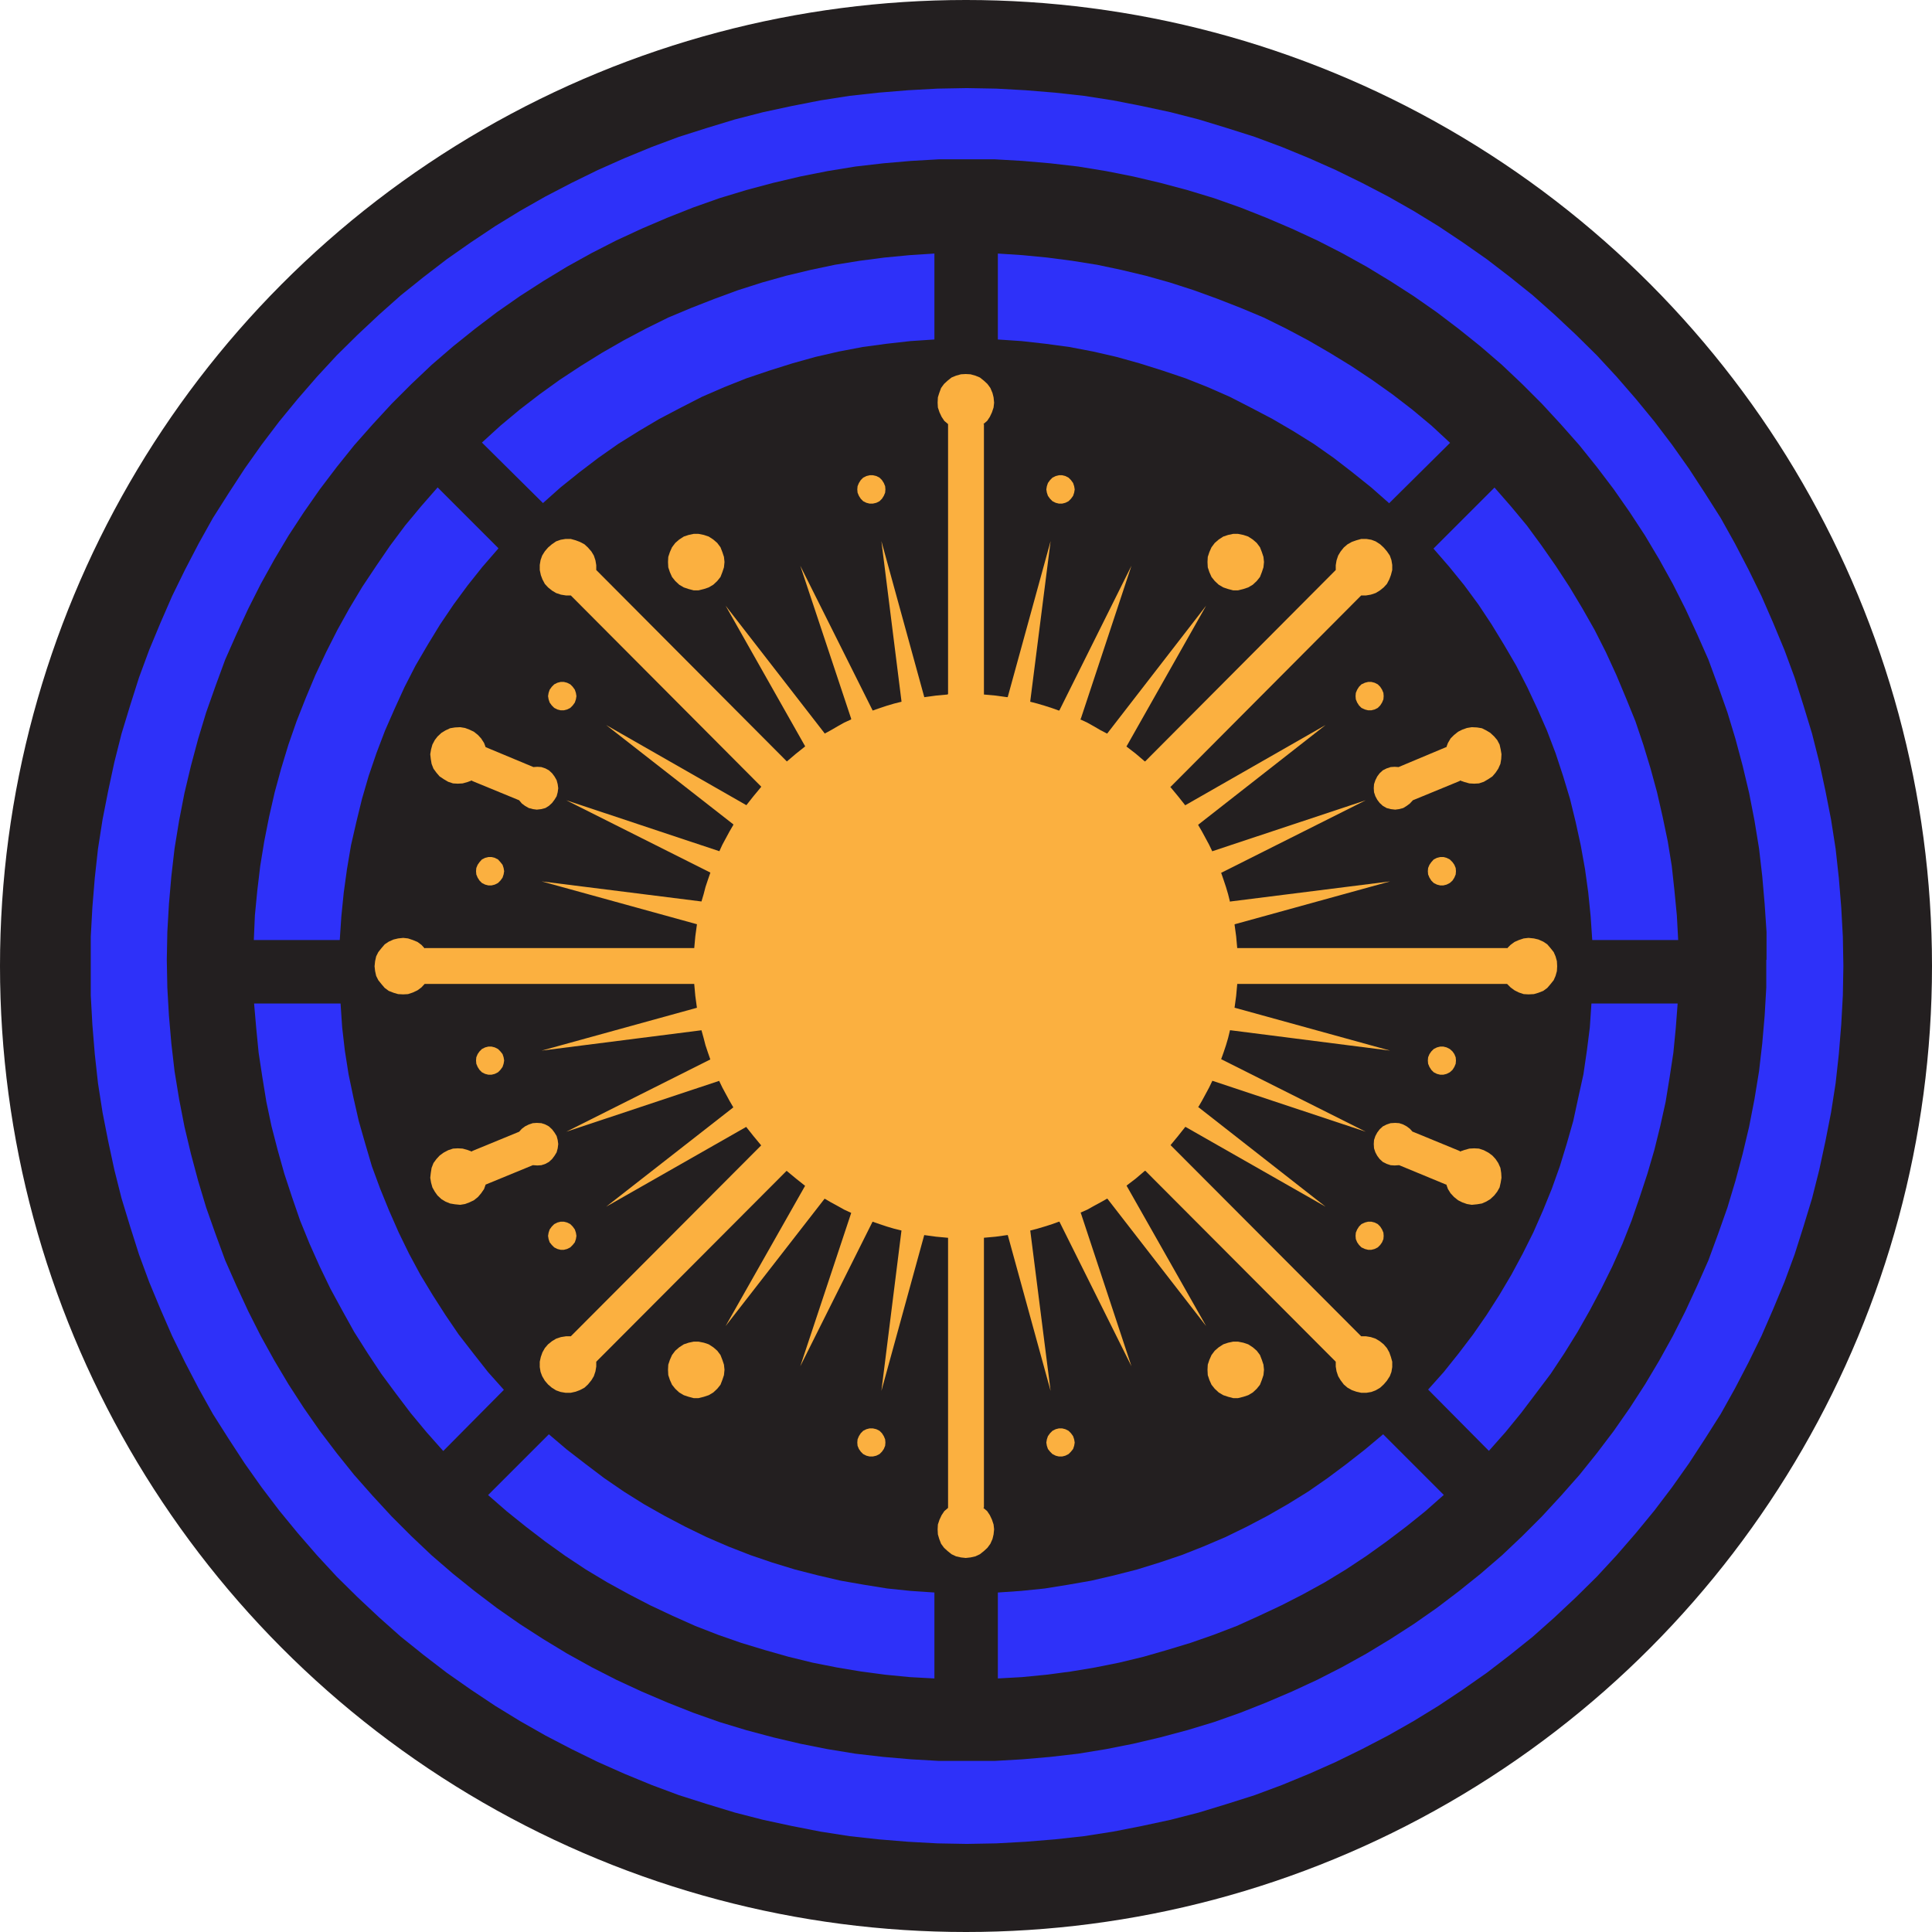
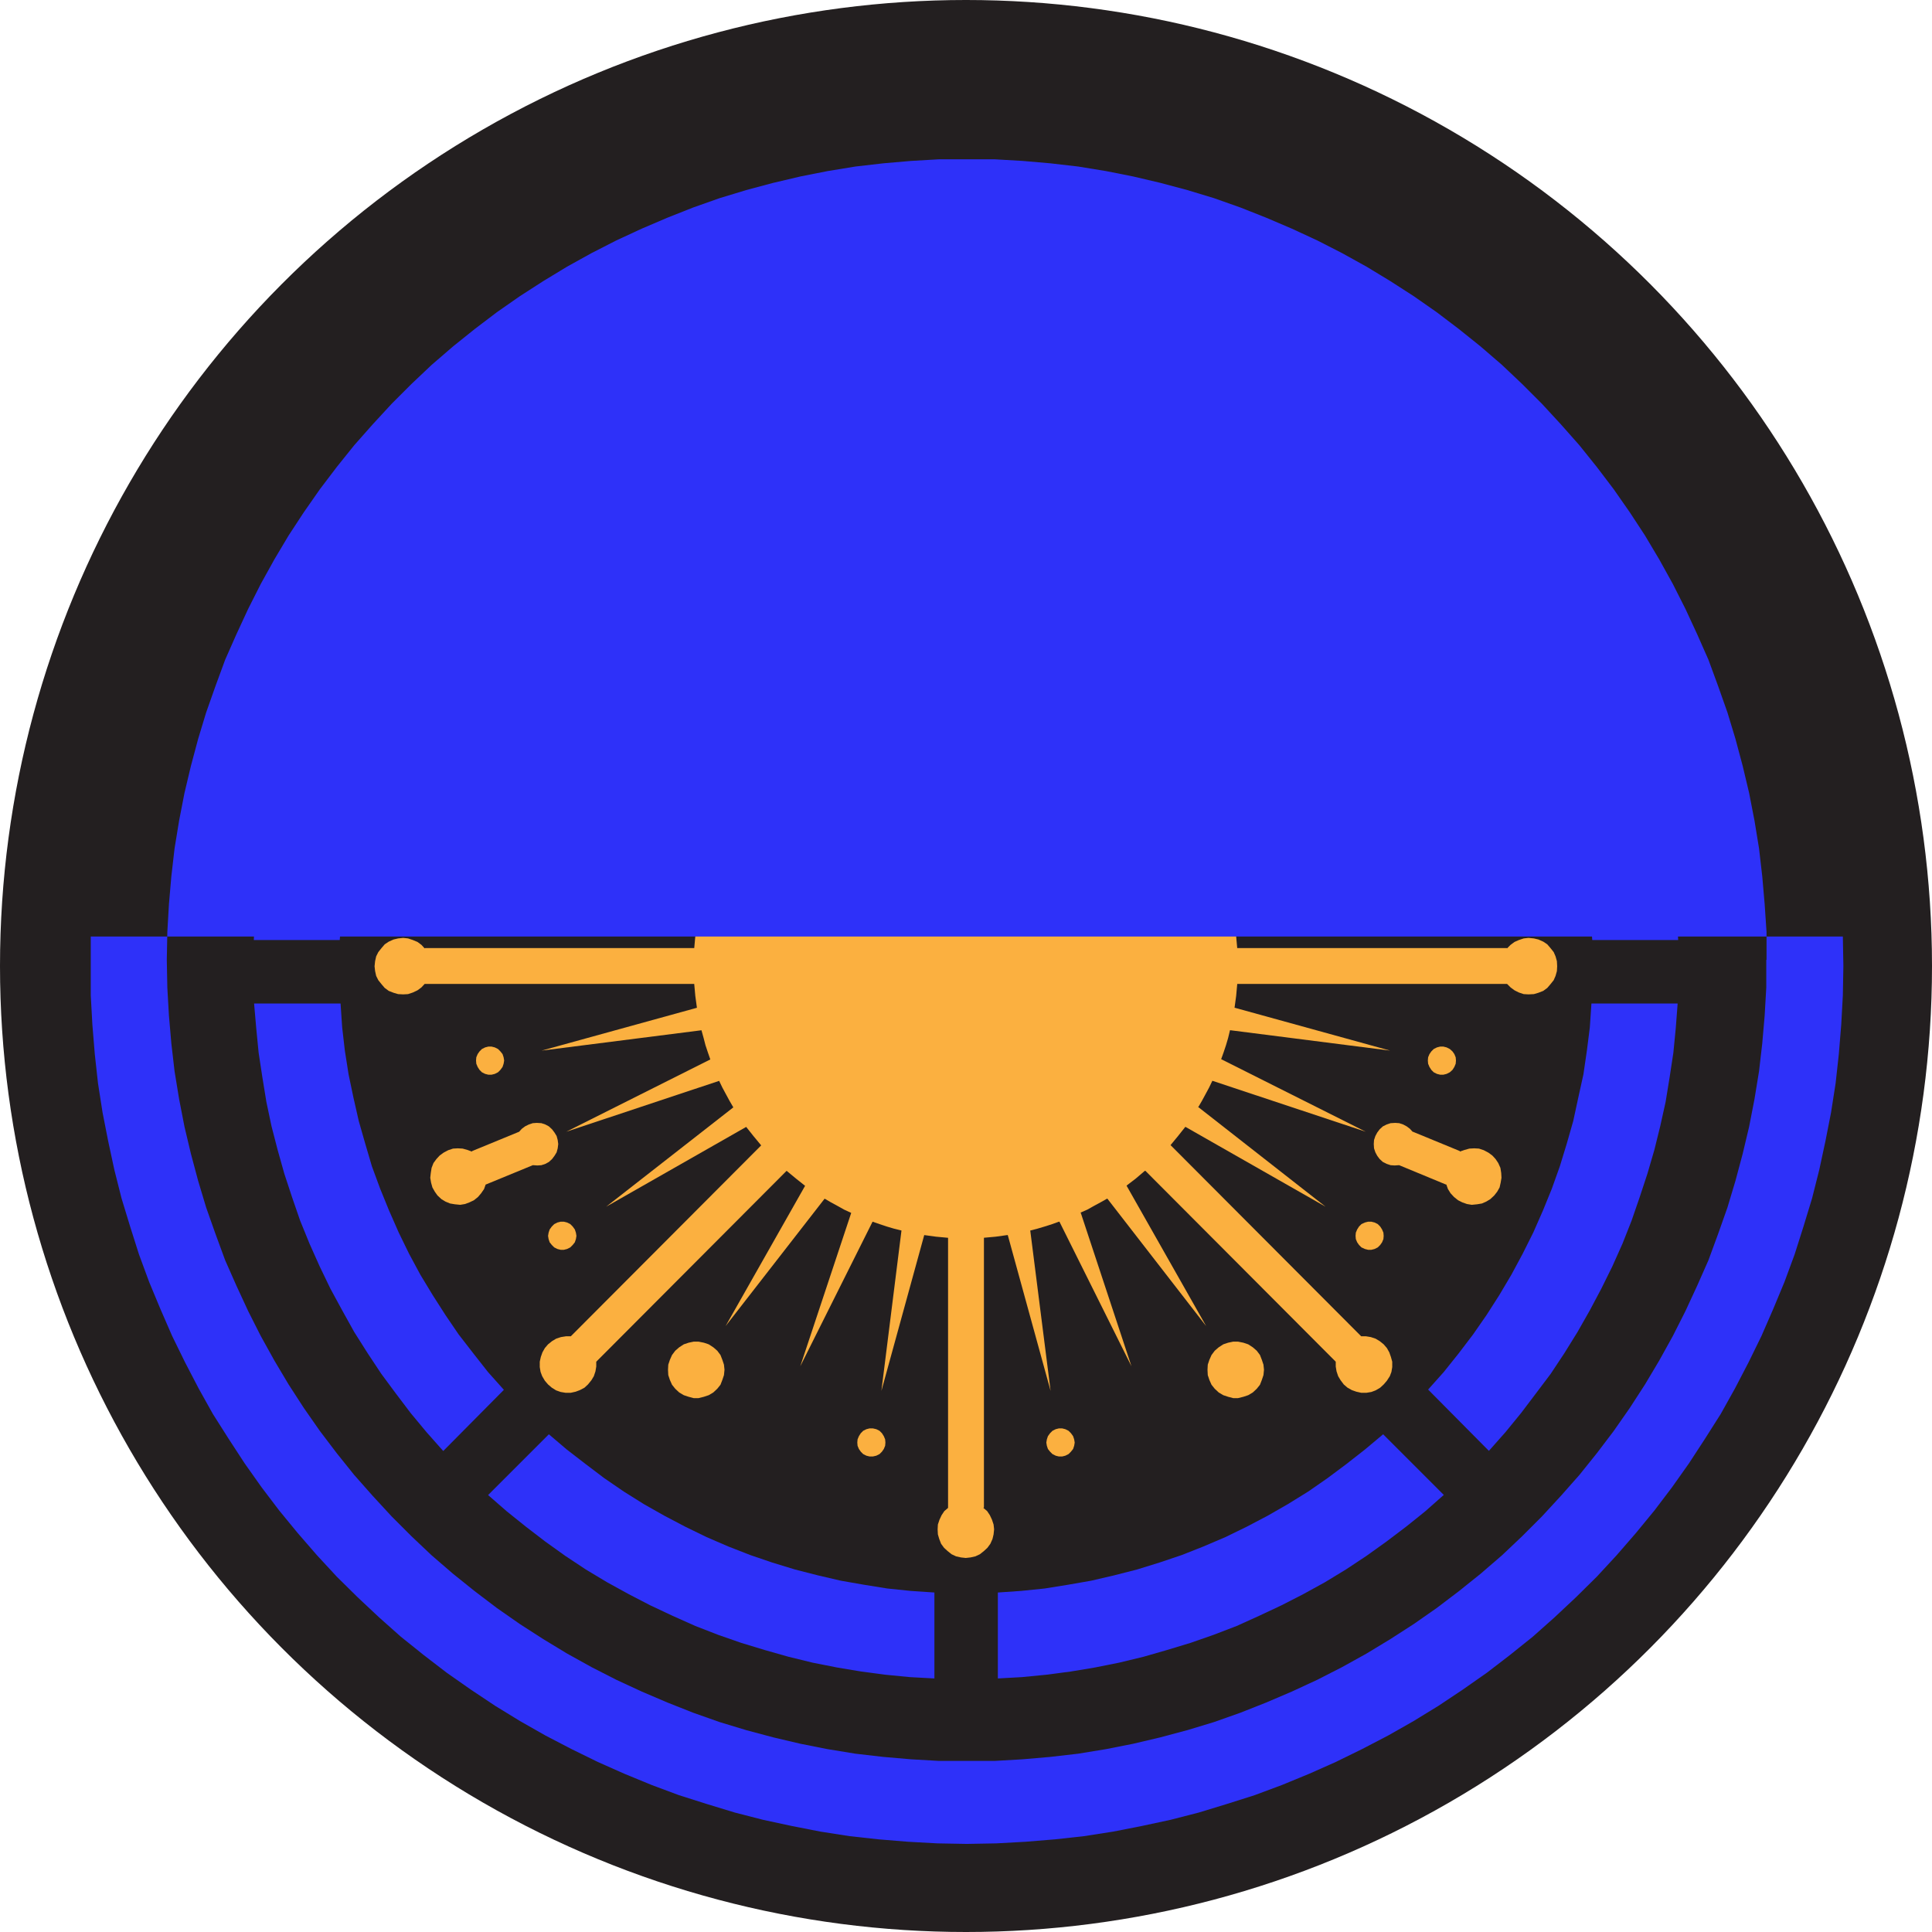
<svg xmlns="http://www.w3.org/2000/svg" viewBox="0 0 72.16 72.16">
  <defs>
    <style>
      .uuid-28f7a3ab-320d-4c20-8c5d-da9d99609fd2 {
        fill: #2e31f9;
      }

      .uuid-02d8e669-f476-492c-868e-422da14562ac {
        fill: #231f20;
      }

      .uuid-9901afc8-4fa5-44f9-b3f1-2a4378dccd2b {
        fill: #fbb040;
      }
    </style>
  </defs>
  <g id="uuid-d8a3980a-e26b-4976-884b-f29e8e259ecf" data-name="Layer_5">
    <circle class="uuid-02d8e669-f476-492c-868e-422da14562ac" cx="36.08" cy="36.08" r="36.08" />
  </g>
  <g id="uuid-a67a02e5-da72-411e-87ac-d1a7e070ab44" data-name="Layer_1">
    <g>
      <polygon class="uuid-9901afc8-4fa5-44f9-b3f1-2a4378dccd2b" points="26.87 31.79 26.98 31.55 27.12 31.29 27.25 31.05 27.39 30.81 27.39 30.79 22.64 27.08 27.87 30.07 27.88 30.07 28.14 29.74 28.43 29.39 28.43 29.38 21.32 22.24 21.14 22.24 20.95 22.21 20.77 22.15 20.62 22.06 20.47 21.94 20.35 21.81 20.26 21.64 20.2 21.48 20.16 21.29 20.16 21.1 20.19 20.92 20.25 20.75 20.35 20.59 20.47 20.45 20.61 20.33 20.77 20.22 20.94 20.16 21.12 20.13 21.32 20.13 21.5 20.18 21.66 20.24 21.83 20.33 21.96 20.45 22.09 20.6 22.18 20.75 22.24 20.93 22.27 21.11 22.27 21.29 29.38 28.43 29.39 28.44 29.73 28.15 30.07 27.88 30.07 27.87 27.1 22.62 30.8 27.39 30.8 27.4 31.04 27.27 31.28 27.13 31.53 26.99 31.79 26.87 31.79 26.84 29.89 21.13 32.59 26.53 32.59 26.54 32.85 26.45 33.12 26.36 33.39 26.28 33.67 26.21 33.67 26.19 32.92 20.21 34.52 26.03 34.52 26.04 34.96 25.98 35.39 25.94 35.41 25.92 35.41 15.85 35.41 15.84 35.27 15.72 35.17 15.57 35.09 15.4 35.03 15.22 35.02 15.04 35.03 14.84 35.08 14.68 35.15 14.49 35.26 14.34 35.39 14.22 35.54 14.1 35.71 14.03 35.89 13.98 36.07 13.97 36.25 13.98 36.43 14.03 36.6 14.1 36.75 14.22 36.88 14.34 36.99 14.49 37.07 14.68 37.11 14.84 37.13 15.04 37.11 15.22 37.05 15.4 36.97 15.57 36.87 15.72 36.73 15.84 36.75 15.85 36.75 25.92 36.75 25.94 37.19 25.98 37.62 26.04 37.64 26.03 39.24 20.21 38.48 26.19 38.48 26.21 38.75 26.28 39.02 26.36 39.3 26.45 39.55 26.54 39.57 26.53 42.26 21.13 40.37 26.84 40.35 26.87 40.61 26.99 40.86 27.13 41.1 27.27 41.35 27.4 41.36 27.39 45.05 22.62 42.08 27.87 42.07 27.88 42.42 28.15 42.76 28.44 42.78 28.43 49.89 21.29 49.89 21.11 49.92 20.93 49.98 20.75 50.07 20.6 50.19 20.45 50.33 20.33 50.49 20.24 50.66 20.18 50.84 20.13 51.04 20.13 51.22 20.16 51.38 20.22 51.55 20.33 51.68 20.45 51.8 20.59 51.91 20.75 51.97 20.92 52 21.1 52 21.29 51.95 21.48 51.89 21.64 51.8 21.81 51.68 21.94 51.53 22.06 51.38 22.15 51.2 22.21 51.02 22.24 50.84 22.24 43.73 29.38 43.71 29.39 44 29.74 44.27 30.08 44.28 30.07 49.51 27.08 44.77 30.79 44.75 30.81 44.89 31.05 45.02 31.29 45.16 31.55 45.28 31.8 45.29 31.79 51.01 29.89 45.63 32.59 45.61 32.6 45.7 32.86 45.79 33.13 45.87 33.4 45.94 33.68 45.96 33.67 51.92 32.92 46.12 34.52 46.11 34.53 46.17 34.97 46.21 35.41 56.28 35.41 56.29 35.42 56.42 35.29 56.57 35.18 56.73 35.11 56.91 35.05 57.09 35.03 57.29 35.05 57.46 35.09 57.64 35.17 57.79 35.27 57.91 35.41 58.03 35.56 58.1 35.72 58.15 35.9 58.16 36.09 58.15 36.27 58.1 36.45 58.03 36.61 57.91 36.76 57.79 36.9 57.64 37.01 57.46 37.08 57.29 37.13 57.09 37.14 56.91 37.13 56.73 37.07 56.57 36.99 56.42 36.88 56.29 36.75 56.28 36.75 46.21 36.75 46.21 36.76 46.17 37.2 46.11 37.64 46.12 37.64 51.92 39.24 45.96 38.48 45.94 38.48 45.87 38.77 45.79 39.04 45.7 39.31 45.61 39.56 45.63 39.57 51.01 42.27 45.29 40.37 45.28 40.37 45.16 40.62 45.02 40.88 44.89 41.12 44.75 41.36 44.77 41.36 49.51 45.07 44.28 42.09 44.27 42.09 44 42.43 43.72 42.77 43.73 42.78 50.84 49.91 51.02 49.91 51.2 49.94 51.38 50 51.53 50.09 51.68 50.21 51.8 50.35 51.89 50.51 51.95 50.68 52 50.86 52 51.06 51.97 51.24 51.91 51.4 51.8 51.57 51.68 51.71 51.55 51.83 51.38 51.93 51.22 51.99 51.04 52.02 50.84 52.02 50.66 51.98 50.49 51.92 50.33 51.83 50.19 51.71 50.07 51.55 49.98 51.4 49.92 51.22 49.89 51.04 49.89 50.86 42.78 43.73 42.76 43.73 42.42 44.02 42.08 44.28 42.08 44.29 45.05 49.53 41.36 44.77 41.35 44.77 41.1 44.91 40.86 45.04 40.61 45.18 40.36 45.29 40.37 45.31 42.26 51.03 39.57 45.63 39.55 45.63 39.3 45.72 39.02 45.81 38.75 45.89 38.48 45.96 38.48 45.96 39.24 51.95 37.64 46.13 37.62 46.13 37.19 46.19 36.75 46.23 36.75 56.3 36.73 56.32 36.87 56.44 36.97 56.59 37.05 56.76 37.11 56.94 37.13 57.12 37.11 57.31 37.07 57.48 36.99 57.66 36.88 57.81 36.75 57.93 36.6 58.05 36.43 58.13 36.25 58.17 36.07 58.19 35.89 58.17 35.71 58.13 35.54 58.05 35.39 57.93 35.26 57.81 35.15 57.66 35.08 57.48 35.03 57.31 35.02 57.12 35.03 56.94 35.09 56.76 35.17 56.59 35.27 56.44 35.41 56.32 35.41 56.3 35.41 46.23 35.39 46.23 34.96 46.19 34.52 46.13 32.92 51.95 33.67 45.96 33.39 45.89 33.12 45.81 32.85 45.72 32.59 45.63 29.89 51.03 31.79 45.31 31.79 45.3 31.53 45.18 31.28 45.04 31.04 44.91 30.8 44.77 27.1 49.53 30.07 44.29 29.73 44.02 29.38 43.73 22.27 50.86 22.27 51.04 22.24 51.22 22.18 51.4 22.09 51.55 21.96 51.71 21.83 51.83 21.66 51.92 21.5 51.98 21.32 52.02 21.12 52.02 20.94 51.99 20.77 51.93 20.61 51.83 20.47 51.71 20.35 51.57 20.25 51.4 20.19 51.24 20.16 51.06 20.16 50.86 20.2 50.68 20.26 50.51 20.35 50.35 20.47 50.21 20.62 50.09 20.77 50 20.95 49.94 21.14 49.91 21.32 49.91 28.43 42.78 28.14 42.43 27.87 42.09 22.64 45.07 27.39 41.36 27.25 41.12 27.12 40.88 26.98 40.62 26.86 40.37 21.15 42.27 26.53 39.57 26.44 39.31 26.35 39.04 26.28 38.77 26.2 38.48 20.23 39.24 26.03 37.64 25.97 37.2 25.93 36.76 25.93 36.75 15.88 36.75 15.86 36.75 15.74 36.88 15.59 36.99 15.42 37.07 15.24 37.13 15.06 37.14 14.87 37.13 14.7 37.08 14.52 37.01 14.37 36.9 14.25 36.76 14.13 36.61 14.05 36.45 14.01 36.27 13.99 36.09 14.01 35.9 14.05 35.72 14.13 35.56 14.25 35.41 14.37 35.27 14.52 35.17 14.7 35.09 14.87 35.05 15.06 35.03 15.24 35.05 15.42 35.11 15.59 35.18 15.74 35.29 15.86 35.42 15.88 35.41 25.93 35.41 25.97 34.97 26.03 34.53 26.03 34.52 20.23 32.92 26.2 33.67 26.2 33.67 26.28 33.4 26.35 33.13 26.44 32.86 26.53 32.6 26.53 32.59 21.15 29.89 26.86 31.79 26.87 31.79" />
      <polygon class="uuid-9901afc8-4fa5-44f9-b3f1-2a4378dccd2b" points="56.05 27.99 56.08 28.17 56.07 28.35 56.04 28.53 55.96 28.71 55.86 28.86 55.74 29 55.59 29.1 55.42 29.2 55.24 29.26 55.06 29.27 54.88 29.26 54.7 29.21 54.53 29.15 54.52 29.17 52.77 29.89 52.66 30.01 52.54 30.1 52.41 30.18 52.26 30.22 52.11 30.24 51.94 30.22 51.79 30.18 51.65 30.1 51.53 29.99 51.44 29.87 51.37 29.74 51.32 29.59 51.31 29.44 51.32 29.29 51.37 29.14 51.44 29 51.53 28.88 51.65 28.77 51.79 28.7 51.94 28.65 52.09 28.64 52.24 28.65 52.26 28.64 54 27.91 54.02 27.91 54.08 27.75 54.18 27.58 54.31 27.45 54.46 27.33 54.62 27.25 54.79 27.19 54.97 27.16 55.17 27.17 55.35 27.2 55.51 27.28 55.66 27.37 55.81 27.51 55.92 27.64 56.01 27.81 56.05 27.99" />
      <polygon class="uuid-9901afc8-4fa5-44f9-b3f1-2a4378dccd2b" points="52.76 42.27 52.77 42.27 54.52 42.99 54.53 43.01 54.7 42.95 54.88 42.9 55.06 42.89 55.24 42.9 55.42 42.96 55.59 43.05 55.74 43.16 55.86 43.29 55.96 43.44 56.04 43.62 56.07 43.81 56.08 43.99 56.05 44.17 56.01 44.35 55.92 44.51 55.81 44.65 55.66 44.79 55.51 44.88 55.35 44.95 55.17 44.98 54.97 45 54.79 44.97 54.62 44.91 54.46 44.83 54.31 44.71 54.18 44.57 54.08 44.41 54.02 44.24 54 44.24 52.26 43.52 52.24 43.52 52.09 43.53 51.94 43.52 51.79 43.47 51.65 43.4 51.53 43.29 51.44 43.17 51.37 43.04 51.32 42.89 51.31 42.73 51.32 42.58 51.37 42.43 51.44 42.3 51.53 42.18 51.65 42.07 51.79 42 51.94 41.95 52.11 41.94 52.26 41.95 52.41 42 52.54 42.07 52.66 42.16 52.76 42.27" />
      <polygon class="uuid-9901afc8-4fa5-44f9-b3f1-2a4378dccd2b" points="54.37 32.42 54.38 32.54 54.37 32.66 54.32 32.78 54.25 32.89 54.15 32.98 54.03 33.04 53.91 33.07 53.79 33.07 53.67 33.04 53.55 32.98 53.46 32.89 53.39 32.78 53.34 32.66 53.33 32.54 53.34 32.42 53.39 32.3 53.46 32.2 53.55 32.1 53.67 32.04 53.79 32.01 53.91 32.01 54.03 32.04 54.15 32.1 54.25 32.2 54.32 32.3 54.37 32.42" />
      <polygon class="uuid-9901afc8-4fa5-44f9-b3f1-2a4378dccd2b" points="54.37 39.49 54.38 39.61 54.37 39.73 54.32 39.85 54.25 39.96 54.15 40.05 54.03 40.11 53.91 40.14 53.79 40.14 53.67 40.11 53.55 40.05 53.46 39.96 53.39 39.85 53.34 39.73 53.33 39.61 53.34 39.49 53.39 39.37 53.46 39.27 53.55 39.18 53.67 39.12 53.79 39.09 53.91 39.09 54.03 39.12 54.15 39.18 54.25 39.27 54.32 39.37 54.37 39.49" />
      <polygon class="uuid-9901afc8-4fa5-44f9-b3f1-2a4378dccd2b" points="51.67 25.88 51.68 26 51.67 26.12 51.62 26.24 51.55 26.35 51.46 26.44 51.34 26.5 51.22 26.53 51.1 26.53 50.98 26.5 50.85 26.44 50.76 26.35 50.69 26.24 50.64 26.12 50.63 26 50.64 25.88 50.69 25.76 50.76 25.65 50.85 25.56 50.98 25.5 51.1 25.47 51.22 25.47 51.34 25.5 51.46 25.56 51.55 25.65 51.62 25.76 51.67 25.88" />
      <polygon class="uuid-9901afc8-4fa5-44f9-b3f1-2a4378dccd2b" points="51.67 46.04 51.68 46.16 51.67 46.28 51.62 46.4 51.55 46.5 51.46 46.59 51.34 46.65 51.22 46.68 51.1 46.68 50.98 46.65 50.85 46.59 50.76 46.5 50.69 46.4 50.64 46.28 50.63 46.16 50.64 46.04 50.69 45.92 50.76 45.81 50.85 45.72 50.98 45.66 51.1 45.63 51.22 45.63 51.34 45.66 51.46 45.72 51.55 45.81 51.62 45.92 51.67 46.04" />
      <polygon class="uuid-9901afc8-4fa5-44f9-b3f1-2a4378dccd2b" points="47.19 20.8 47.21 20.99 47.19 21.19 47.13 21.37 47.06 21.55 46.94 21.7 46.79 21.84 46.62 21.94 46.44 22 46.24 22.05 46.06 22.05 45.87 22 45.69 21.94 45.52 21.84 45.37 21.7 45.25 21.55 45.17 21.37 45.11 21.19 45.1 20.99 45.11 20.8 45.17 20.62 45.25 20.44 45.37 20.28 45.52 20.15 45.69 20.04 45.87 19.98 46.06 19.94 46.24 19.94 46.44 19.98 46.62 20.04 46.79 20.15 46.94 20.28 47.06 20.44 47.13 20.62 47.19 20.8" />
      <polygon class="uuid-9901afc8-4fa5-44f9-b3f1-2a4378dccd2b" points="47.19 50.97 47.21 51.16 47.19 51.36 47.13 51.54 47.06 51.72 46.94 51.87 46.79 52.01 46.62 52.11 46.44 52.17 46.24 52.22 46.06 52.22 45.87 52.17 45.69 52.11 45.52 52.01 45.37 51.87 45.25 51.72 45.17 51.54 45.11 51.36 45.1 51.16 45.11 50.97 45.17 50.79 45.25 50.61 45.37 50.45 45.52 50.32 45.69 50.21 45.87 50.15 46.06 50.11 46.24 50.11 46.44 50.15 46.62 50.21 46.79 50.32 46.94 50.45 47.06 50.61 47.13 50.79 47.19 50.97" />
      <polygon class="uuid-9901afc8-4fa5-44f9-b3f1-2a4378dccd2b" points="40.12 18.16 40.14 18.28 40.12 18.4 40.08 18.52 40 18.63 39.91 18.72 39.79 18.78 39.67 18.81 39.55 18.81 39.43 18.78 39.31 18.72 39.22 18.63 39.14 18.52 39.1 18.4 39.08 18.28 39.1 18.16 39.14 18.04 39.22 17.93 39.31 17.84 39.43 17.78 39.55 17.75 39.67 17.75 39.79 17.78 39.91 17.84 40 17.93 40.08 18.04 40.12 18.16" />
      <polygon class="uuid-9901afc8-4fa5-44f9-b3f1-2a4378dccd2b" points="40.12 53.76 40.14 53.88 40.12 54 40.08 54.12 40 54.22 39.91 54.31 39.79 54.37 39.67 54.4 39.55 54.4 39.43 54.37 39.31 54.31 39.22 54.22 39.14 54.12 39.1 54 39.08 53.88 39.1 53.76 39.14 53.64 39.22 53.53 39.31 53.44 39.43 53.38 39.55 53.35 39.67 53.35 39.79 53.38 39.91 53.44 40 53.53 40.08 53.64 40.12 53.76" />
      <polygon class="uuid-9901afc8-4fa5-44f9-b3f1-2a4378dccd2b" points="33.06 18.16 33.07 18.28 33.06 18.4 33.01 18.52 32.94 18.63 32.85 18.72 32.73 18.78 32.6 18.81 32.48 18.81 32.36 18.78 32.24 18.72 32.15 18.63 32.08 18.52 32.03 18.4 32.02 18.28 32.03 18.16 32.08 18.04 32.15 17.93 32.24 17.84 32.36 17.78 32.48 17.75 32.6 17.75 32.73 17.78 32.85 17.84 32.94 17.93 33.01 18.04 33.06 18.16" />
      <polygon class="uuid-9901afc8-4fa5-44f9-b3f1-2a4378dccd2b" points="33.06 53.76 33.07 53.88 33.06 54 33.01 54.12 32.94 54.22 32.85 54.31 32.73 54.37 32.6 54.4 32.48 54.4 32.36 54.37 32.24 54.31 32.15 54.22 32.08 54.12 32.03 54 32.02 53.88 32.03 53.76 32.08 53.64 32.15 53.53 32.24 53.44 32.36 53.38 32.48 53.35 32.6 53.35 32.73 53.38 32.85 53.44 32.94 53.53 33.01 53.64 33.06 53.76" />
      <polygon class="uuid-9901afc8-4fa5-44f9-b3f1-2a4378dccd2b" points="27.04 20.8 27.06 20.99 27.04 21.19 26.98 21.37 26.91 21.55 26.79 21.7 26.64 21.84 26.47 21.94 26.29 22 26.09 22.05 25.91 22.05 25.72 22 25.54 21.94 25.37 21.84 25.22 21.7 25.1 21.55 25.02 21.37 24.96 21.19 24.95 20.99 24.96 20.8 25.02 20.62 25.1 20.44 25.22 20.28 25.37 20.15 25.54 20.04 25.72 19.98 25.91 19.94 26.09 19.94 26.29 19.98 26.47 20.04 26.64 20.15 26.79 20.28 26.91 20.44 26.98 20.62 27.04 20.8" />
      <polygon class="uuid-9901afc8-4fa5-44f9-b3f1-2a4378dccd2b" points="27.04 50.97 27.06 51.16 27.04 51.36 26.98 51.54 26.91 51.72 26.79 51.87 26.64 52.01 26.47 52.11 26.29 52.17 26.09 52.22 25.91 52.22 25.72 52.17 25.54 52.11 25.37 52.01 25.22 51.87 25.1 51.72 25.02 51.54 24.96 51.36 24.95 51.16 24.96 50.97 25.02 50.79 25.1 50.61 25.22 50.45 25.37 50.32 25.54 50.21 25.72 50.15 25.91 50.11 26.09 50.11 26.29 50.15 26.47 50.21 26.64 50.32 26.79 50.45 26.91 50.61 26.98 50.79 27.04 50.97" />
      <polygon class="uuid-9901afc8-4fa5-44f9-b3f1-2a4378dccd2b" points="21.51 25.88 21.53 26 21.51 26.12 21.47 26.24 21.39 26.35 21.3 26.44 21.18 26.5 21.06 26.53 20.94 26.53 20.82 26.5 20.7 26.44 20.61 26.35 20.53 26.24 20.49 26.12 20.47 26 20.49 25.88 20.53 25.76 20.61 25.65 20.7 25.56 20.82 25.5 20.94 25.47 21.06 25.47 21.18 25.5 21.3 25.56 21.39 25.65 21.47 25.76 21.51 25.88" />
      <polygon class="uuid-9901afc8-4fa5-44f9-b3f1-2a4378dccd2b" points="21.51 46.04 21.53 46.16 21.51 46.28 21.47 46.4 21.39 46.5 21.3 46.59 21.18 46.65 21.06 46.68 20.94 46.68 20.82 46.65 20.7 46.59 20.61 46.5 20.53 46.4 20.49 46.28 20.47 46.16 20.49 46.04 20.53 45.92 20.61 45.81 20.7 45.72 20.82 45.66 20.94 45.63 21.06 45.63 21.18 45.66 21.3 45.72 21.39 45.81 21.47 45.92 21.51 46.04" />
      <polygon class="uuid-9901afc8-4fa5-44f9-b3f1-2a4378dccd2b" points="20.83 29.29 20.85 29.44 20.83 29.59 20.79 29.74 20.71 29.87 20.62 29.99 20.5 30.1 20.37 30.18 20.22 30.22 20.05 30.24 19.9 30.22 19.75 30.18 19.61 30.1 19.49 30.01 19.39 29.89 17.64 29.17 17.62 29.15 17.46 29.21 17.28 29.26 17.1 29.27 16.92 29.26 16.74 29.2 16.57 29.1 16.42 29 16.3 28.86 16.19 28.71 16.12 28.53 16.09 28.35 16.07 28.17 16.1 27.99 16.15 27.81 16.24 27.64 16.34 27.51 16.49 27.37 16.64 27.28 16.81 27.2 16.99 27.17 17.19 27.16 17.37 27.19 17.53 27.25 17.7 27.33 17.85 27.45 17.97 27.58 18.08 27.75 18.14 27.91 18.15 27.91 19.9 28.64 19.92 28.65 20.07 28.64 20.22 28.65 20.37 28.7 20.5 28.77 20.62 28.88 20.71 29 20.79 29.14 20.83 29.29" />
      <polygon class="uuid-9901afc8-4fa5-44f9-b3f1-2a4378dccd2b" points="19.39 42.27 19.49 42.16 19.61 42.07 19.75 42 19.9 41.95 20.05 41.94 20.22 41.95 20.37 42 20.5 42.07 20.62 42.18 20.71 42.3 20.79 42.43 20.83 42.58 20.85 42.73 20.83 42.89 20.79 43.04 20.71 43.17 20.62 43.29 20.5 43.4 20.37 43.47 20.22 43.52 20.07 43.53 19.92 43.52 19.9 43.52 18.15 44.24 18.14 44.24 18.08 44.41 17.97 44.57 17.85 44.71 17.7 44.83 17.53 44.91 17.37 44.97 17.19 45 16.99 44.98 16.81 44.95 16.64 44.88 16.49 44.79 16.34 44.65 16.24 44.51 16.15 44.35 16.1 44.17 16.07 43.99 16.09 43.81 16.12 43.62 16.19 43.44 16.3 43.29 16.42 43.16 16.57 43.05 16.74 42.96 16.92 42.9 17.1 42.89 17.28 42.9 17.46 42.95 17.62 43.01 17.64 42.99 19.39 42.27 19.39 42.27" />
      <polygon class="uuid-9901afc8-4fa5-44f9-b3f1-2a4378dccd2b" points="18.81 32.42 18.83 32.54 18.81 32.66 18.77 32.78 18.69 32.89 18.6 32.98 18.48 33.04 18.36 33.07 18.24 33.07 18.12 33.04 18 32.98 17.91 32.89 17.84 32.78 17.79 32.66 17.78 32.54 17.79 32.42 17.84 32.3 17.91 32.2 18 32.1 18.12 32.04 18.24 32.01 18.36 32.01 18.48 32.04 18.6 32.1 18.69 32.2 18.77 32.3 18.81 32.42" />
      <polygon class="uuid-9901afc8-4fa5-44f9-b3f1-2a4378dccd2b" points="18.81 39.49 18.83 39.61 18.81 39.73 18.77 39.85 18.69 39.96 18.6 40.05 18.48 40.11 18.36 40.14 18.24 40.14 18.12 40.11 18 40.05 17.91 39.96 17.84 39.85 17.79 39.73 17.78 39.61 17.79 39.49 17.84 39.37 17.91 39.27 18 39.18 18.12 39.12 18.24 39.09 18.36 39.09 18.48 39.12 18.6 39.18 18.69 39.27 18.77 39.37 18.81 39.49" />
    </g>
  </g>
  <g id="uuid-3b4a241a-838d-40b2-af5e-77dc2cf1a386" data-name="Layer_2">
    <g>
      <polygon class="uuid-28f7a3ab-320d-4c20-8c5d-da9d99609fd2" points="18.61 20.47 18.61 20.49 18.02 21.17 17.47 21.86 16.94 22.58 16.44 23.32 15.97 24.09 15.52 24.86 15.11 25.66 14.74 26.47 14.38 27.29 14.06 28.13 13.77 28.98 13.52 29.84 13.31 30.7 13.11 31.57 12.96 32.46 12.84 33.33 12.75 34.22 12.69 35.11 12.69 35.11 9.48 35.11 9.52 34.19 9.61 33.26 9.72 32.34 9.87 31.42 10.05 30.51 10.26 29.59 10.5 28.71 10.77 27.82 11.08 26.93 11.42 26.07 11.78 25.21 12.18 24.36 12.6 23.53 13.05 22.72 13.53 21.92 14.05 21.14 14.57 20.38 15.13 19.63 15.72 18.92 16.34 18.21 16.34 18.2 18.61 20.47" />
      <polygon class="uuid-28f7a3ab-320d-4c20-8c5d-da9d99609fd2" points="62.63 34.19 62.68 35.11 59.48 35.11 59.47 35.11 59.41 34.22 59.32 33.33 59.2 32.46 59.04 31.57 58.85 30.7 58.64 29.84 58.38 28.98 58.1 28.13 57.78 27.29 57.42 26.47 57.04 25.66 56.63 24.86 56.18 24.09 55.71 23.32 55.22 22.58 54.69 21.86 54.13 21.17 53.54 20.49 53.56 20.47 55.82 18.21 56.44 18.92 57.03 19.63 57.58 20.38 58.11 21.14 58.62 21.92 59.1 22.72 59.56 23.53 59.98 24.36 60.37 25.21 60.73 26.07 61.08 26.93 61.38 27.82 61.65 28.71 61.89 29.59 62.1 30.51 62.29 31.42 62.44 32.34 62.54 33.26 62.63 34.19" />
      <polygon class="uuid-28f7a3ab-320d-4c20-8c5d-da9d99609fd2" points="62.66 37.48 62.59 38.4 62.5 39.32 62.36 40.24 62.21 41.16 62.01 42.06 61.79 42.95 61.53 43.84 61.24 44.72 60.94 45.59 60.6 46.45 60.22 47.3 59.81 48.13 59.38 48.94 58.92 49.75 58.43 50.54 57.92 51.31 57.37 52.04 56.81 52.78 56.23 53.49 55.61 54.19 53.35 51.91 53.34 51.9 53.92 51.25 54.48 50.55 55.02 49.84 55.52 49.12 56 48.37 56.45 47.61 56.87 46.83 57.27 46.03 57.63 45.21 57.96 44.4 58.26 43.56 58.52 42.71 58.76 41.87 58.95 40.99 59.14 40.13 59.27 39.24 59.38 38.37 59.44 37.48 59.45 37.48 62.66 37.48" />
      <polygon class="uuid-28f7a3ab-320d-4c20-8c5d-da9d99609fd2" points="54.16 16.54 51.9 18.78 51.89 18.8 51.22 18.21 50.51 17.64 49.81 17.1 49.07 16.58 48.3 16.1 47.53 15.65 46.73 15.23 45.93 14.82 45.11 14.46 44.28 14.13 43.42 13.84 42.56 13.57 41.7 13.33 40.83 13.13 39.94 12.96 39.05 12.84 38.16 12.74 37.27 12.68 37.27 12.66 37.27 9.47 38.19 9.53 39.12 9.62 40.04 9.74 40.98 9.89 41.88 10.08 42.8 10.3 43.69 10.55 44.59 10.84 45.47 11.16 46.34 11.5 47.2 11.86 48.03 12.27 48.86 12.71 49.67 13.18 50.47 13.67 51.25 14.19 52.01 14.73 52.75 15.3 53.47 15.9 54.16 16.54" />
      <polygon class="uuid-28f7a3ab-320d-4c20-8c5d-da9d99609fd2" points="34.9 59.48 34.9 62.69 33.98 62.64 33.06 62.55 32.16 62.43 31.26 62.28 30.35 62.1 29.45 61.88 28.57 61.63 27.68 61.36 26.82 61.06 25.97 60.73 25.12 60.35 24.29 59.96 23.48 59.54 22.68 59.1 21.88 58.62 21.11 58.11 20.37 57.58 19.64 57.02 18.93 56.45 18.23 55.84 20.5 53.57 21.17 54.14 21.87 54.68 22.57 55.21 23.3 55.71 24.05 56.18 24.81 56.61 25.59 57.02 26.39 57.41 27.2 57.76 28.02 58.08 28.84 58.36 29.69 58.62 30.55 58.84 31.41 59.04 32.27 59.19 33.14 59.33 34.01 59.42 34.9 59.48" />
-       <polygon class="uuid-28f7a3ab-320d-4c20-8c5d-da9d99609fd2" points="34.9 12.66 34.9 12.68 34 12.74 33.11 12.84 32.22 12.96 31.33 13.13 30.46 13.33 29.6 13.57 28.74 13.84 27.88 14.13 27.05 14.46 26.22 14.82 25.42 15.23 24.62 15.65 23.86 16.1 23.09 16.58 22.35 17.1 21.64 17.64 20.93 18.21 20.28 18.79 20.27 18.78 18 16.53 18.69 15.9 19.41 15.3 20.15 14.73 20.9 14.19 21.69 13.67 22.48 13.18 23.3 12.71 24.13 12.27 24.96 11.86 25.82 11.5 26.69 11.16 27.56 10.84 28.47 10.55 29.36 10.3 30.28 10.08 31.18 9.89 32.11 9.74 33.03 9.62 33.97 9.53 34.9 9.47 34.9 12.66" />
      <polygon class="uuid-28f7a3ab-320d-4c20-8c5d-da9d99609fd2" points="18.23 51.25 18.82 51.91 16.56 54.19 16.55 54.19 15.93 53.49 15.34 52.78 14.78 52.04 14.24 51.31 13.73 50.54 13.23 49.75 12.78 48.94 12.34 48.13 11.94 47.3 11.56 46.45 11.21 45.59 10.91 44.72 10.62 43.84 10.37 42.95 10.14 42.06 9.95 41.16 9.8 40.24 9.66 39.32 9.57 38.4 9.49 37.48 9.51 37.48 12.72 37.48 12.78 38.37 12.88 39.24 13.02 40.13 13.2 40.99 13.4 41.87 13.64 42.71 13.89 43.56 14.2 44.4 14.53 45.21 14.89 46.03 15.28 46.83 15.7 47.61 16.16 48.37 16.64 49.12 17.13 49.84 17.68 50.55 18.23 51.25" />
      <polygon class="uuid-28f7a3ab-320d-4c20-8c5d-da9d99609fd2" points="51.66 53.57 53.93 55.84 53.92 55.84 53.23 56.45 52.52 57.02 51.78 57.58 51.04 58.11 50.27 58.62 49.48 59.1 48.68 59.54 47.86 59.96 47.03 60.35 46.19 60.73 45.33 61.06 44.47 61.36 43.58 61.63 42.71 61.88 41.8 62.1 40.9 62.28 40 62.43 39.09 62.55 38.17 62.64 37.27 62.69 37.27 59.48 37.27 59.48 38.14 59.42 39.02 59.33 39.89 59.19 40.75 59.04 41.61 58.84 42.47 58.62 43.31 58.36 44.14 58.08 44.95 57.76 45.77 57.41 46.57 57.02 47.35 56.61 48.1 56.18 48.86 55.71 49.58 55.21 50.29 54.68 50.98 54.14 51.66 53.57" />
    </g>
  </g>
  <g id="uuid-f4d78e45-0ef1-4b37-896e-74a22424ce65" data-name="Layer_3">
-     <path class="uuid-28f7a3ab-320d-4c20-8c5d-da9d99609fd2" d="M68.83,34.98l.02,1.1-.02,1.1-.06,1.09-.09,1.1-.12,1.09-.17,1.09-.21,1.07-.23,1.07-.27,1.07-.32,1.05-.33,1.04-.38,1.03-.42,1.01-.44,1.01-.48.98-.51.98-.53.95-.59.93-.6.92-.63.89-.66.87-.69.84-.72.83-.74.8-.78.77-.8.75-.81.72-.86.69-.86.66-.9.63-.9.6-.93.57-.95.54-.98.51-.98.48-.99.44-1.02.42-1.02.38-1.04.33-1.05.32-1.05.27-1.07.23-1.07.21-1.09.17-1.09.12-1.1.09-1.09.06-1.1.02-1.1-.02-1.09-.06-1.1-.09-1.09-.12-1.09-.17-1.07-.21-1.07-.23-1.05-.27-1.05-.32-1.04-.33-1.02-.38-1.02-.42-.99-.44-.98-.48-.98-.51-.95-.54-.93-.57-.9-.6-.9-.63-.86-.66-.86-.69-.81-.72-.8-.75-.78-.77-.74-.8-.72-.83-.69-.84-.66-.87-.63-.89-.6-.92-.59-.93-.53-.95-.51-.98-.48-.98-.44-1.01-.42-1.01-.38-1.03-.33-1.04-.32-1.05-.27-1.07-.23-1.07-.21-1.07-.17-1.09-.12-1.09-.09-1.1-.06-1.09v-1.1s0-1.1,0-1.1l.06-1.09.09-1.1.12-1.09.17-1.09.21-1.07.23-1.07.27-1.07.32-1.05.33-1.04.38-1.03.42-1.01.44-1.01.48-.98.51-.98.53-.95.59-.93.6-.92.63-.89.66-.87.69-.84.72-.83.74-.8.78-.77.8-.75.81-.72.86-.69.86-.66.9-.63.9-.6.93-.57.95-.54.98-.51.98-.48.99-.44,1.02-.42,1.02-.38,1.04-.33,1.05-.32,1.05-.27,1.07-.23,1.07-.21,1.09-.17,1.09-.12,1.1-.09,1.09-.06,1.1-.02,1.1.02,1.09.06,1.1.09,1.09.12,1.09.17,1.07.21,1.07.23,1.05.27,1.05.32,1.04.33,1.02.38,1.02.42.99.44.98.48.98.51.95.54.93.57.9.6.9.63.86.66.86.69.81.72.8.75.78.77.74.8.72.83.69.84.66.87.63.89.6.92.59.93.53.95.51.98.48.98.44,1.01.42,1.01.38,1.03.33,1.04.32,1.05.27,1.07.23,1.07.21,1.07.17,1.09.12,1.09.09,1.1.06,1.09ZM65.98,35.85v-1.04s-.07-1.04-.07-1.04l-.09-1.04-.12-1.04-.17-1.04-.2-1.03-.24-1.01-.27-1.01-.3-.99-.35-.99-.36-.98-.42-.95-.44-.95-.47-.93-.51-.92-.53-.89-.57-.87-.6-.86-.63-.83-.65-.81-.69-.78-.71-.77-.74-.74-.75-.71-.8-.69-.81-.65-.83-.63-.86-.6-.87-.56-.89-.54-.92-.51-.92-.47-.95-.44-.96-.41-.96-.38-.99-.35-.99-.3-1.01-.27-1.02-.24-1.01-.2-1.04-.17-1.04-.12-1.04-.09-1.04-.06h-1.04s-1.04,0-1.04,0l-1.04.06-1.04.09-1.04.12-1.04.17-1.01.2-1.02.24-1.01.27-.99.3-.99.35-.96.38-.96.41-.95.44-.92.47-.92.51-.89.54-.87.56-.86.6-.83.63-.81.65-.8.69-.75.71-.74.74-.71.77-.69.78-.65.81-.63.83-.6.86-.57.87-.53.89-.51.92-.47.93-.44.95-.42.95-.36.98-.35.99-.3.99-.27,1.01-.24,1.01-.2,1.03-.17,1.04-.12,1.04-.09,1.04-.06,1.04-.02,1.04.02,1.04.06,1.04.09,1.04.12,1.04.17,1.04.2,1.03.24,1.01.27,1.01.3,1,.35.99.36.98.42.95.44.95.47.93.51.92.53.89.57.88.6.86.63.83.65.81.69.78.71.77.74.74.75.71.8.69.81.65.83.63.86.6.87.56.89.54.92.51.92.47.95.44.96.41.96.38.99.35.99.3,1.01.27,1.02.24,1.01.2,1.04.17,1.04.12,1.04.09,1.04.06h1.04s1.04,0,1.04,0l1.04-.06,1.04-.09,1.04-.12,1.04-.17,1.01-.2,1.02-.24,1.01-.27.99-.3.99-.35.96-.38.96-.41.95-.44.92-.47.92-.51.89-.54.87-.56.86-.6.83-.63.81-.65.8-.69.75-.71.74-.74.71-.77.69-.78.65-.81.63-.83.6-.86.57-.88.53-.89.51-.92.47-.93.44-.95.42-.95.36-.98.35-.99.3-1,.27-1.01.24-1.01.2-1.03.17-1.04.12-1.04.09-1.04.06-1.04v-1.04Z" />
+     <path class="uuid-28f7a3ab-320d-4c20-8c5d-da9d99609fd2" d="M68.83,34.98l.02,1.1-.02,1.1-.06,1.09-.09,1.1-.12,1.09-.17,1.09-.21,1.07-.23,1.07-.27,1.07-.32,1.05-.33,1.04-.38,1.03-.42,1.01-.44,1.01-.48.98-.51.98-.53.95-.59.93-.6.92-.63.89-.66.87-.69.84-.72.83-.74.8-.78.77-.8.75-.81.72-.86.69-.86.66-.9.63-.9.6-.93.57-.95.54-.98.51-.98.48-.99.44-1.02.42-1.02.38-1.04.33-1.05.32-1.05.27-1.07.23-1.07.21-1.09.17-1.09.12-1.1.09-1.09.06-1.1.02-1.1-.02-1.09-.06-1.1-.09-1.09-.12-1.09-.17-1.07-.21-1.07-.23-1.05-.27-1.05-.32-1.04-.33-1.02-.38-1.02-.42-.99-.44-.98-.48-.98-.51-.95-.54-.93-.57-.9-.6-.9-.63-.86-.66-.86-.69-.81-.72-.8-.75-.78-.77-.74-.8-.72-.83-.69-.84-.66-.87-.63-.89-.6-.92-.59-.93-.53-.95-.51-.98-.48-.98-.44-1.01-.42-1.01-.38-1.03-.33-1.04-.32-1.05-.27-1.07-.23-1.07-.21-1.07-.17-1.09-.12-1.09-.09-1.1-.06-1.09v-1.1s0-1.1,0-1.1ZM65.98,35.85v-1.04s-.07-1.04-.07-1.04l-.09-1.04-.12-1.04-.17-1.04-.2-1.03-.24-1.01-.27-1.01-.3-.99-.35-.99-.36-.98-.42-.95-.44-.95-.47-.93-.51-.92-.53-.89-.57-.87-.6-.86-.63-.83-.65-.81-.69-.78-.71-.77-.74-.74-.75-.71-.8-.69-.81-.65-.83-.63-.86-.6-.87-.56-.89-.54-.92-.51-.92-.47-.95-.44-.96-.41-.96-.38-.99-.35-.99-.3-1.01-.27-1.02-.24-1.01-.2-1.04-.17-1.04-.12-1.04-.09-1.04-.06h-1.04s-1.04,0-1.04,0l-1.04.06-1.04.09-1.04.12-1.04.17-1.01.2-1.02.24-1.01.27-.99.3-.99.35-.96.38-.96.41-.95.44-.92.47-.92.51-.89.54-.87.56-.86.6-.83.63-.81.65-.8.69-.75.71-.74.74-.71.77-.69.78-.65.81-.63.83-.6.86-.57.87-.53.89-.51.92-.47.93-.44.95-.42.95-.36.98-.35.99-.3.99-.27,1.01-.24,1.01-.2,1.03-.17,1.04-.12,1.04-.09,1.04-.06,1.04-.02,1.04.02,1.04.06,1.04.09,1.04.12,1.04.17,1.04.2,1.03.24,1.01.27,1.01.3,1,.35.99.36.98.42.95.44.95.47.93.51.92.53.89.57.88.6.86.63.83.65.81.69.78.71.77.74.74.75.71.8.69.81.65.83.63.86.6.87.56.89.54.92.51.92.47.95.44.96.41.96.38.99.35.99.3,1.01.27,1.02.24,1.01.2,1.04.17,1.04.12,1.04.09,1.04.06h1.04s1.04,0,1.04,0l1.04-.06,1.04-.09,1.04-.12,1.04-.17,1.01-.2,1.02-.24,1.01-.27.99-.3.99-.35.96-.38.96-.41.95-.44.92-.47.92-.51.89-.54.87-.56.86-.6.83-.63.81-.65.8-.69.75-.71.74-.74.71-.77.69-.78.65-.81.63-.83.6-.86.57-.88.53-.89.51-.92.47-.93.44-.95.42-.95.36-.98.35-.99.3-1,.27-1.01.24-1.01.2-1.03.17-1.04.12-1.04.09-1.04.06-1.04v-1.04Z" />
  </g>
</svg>